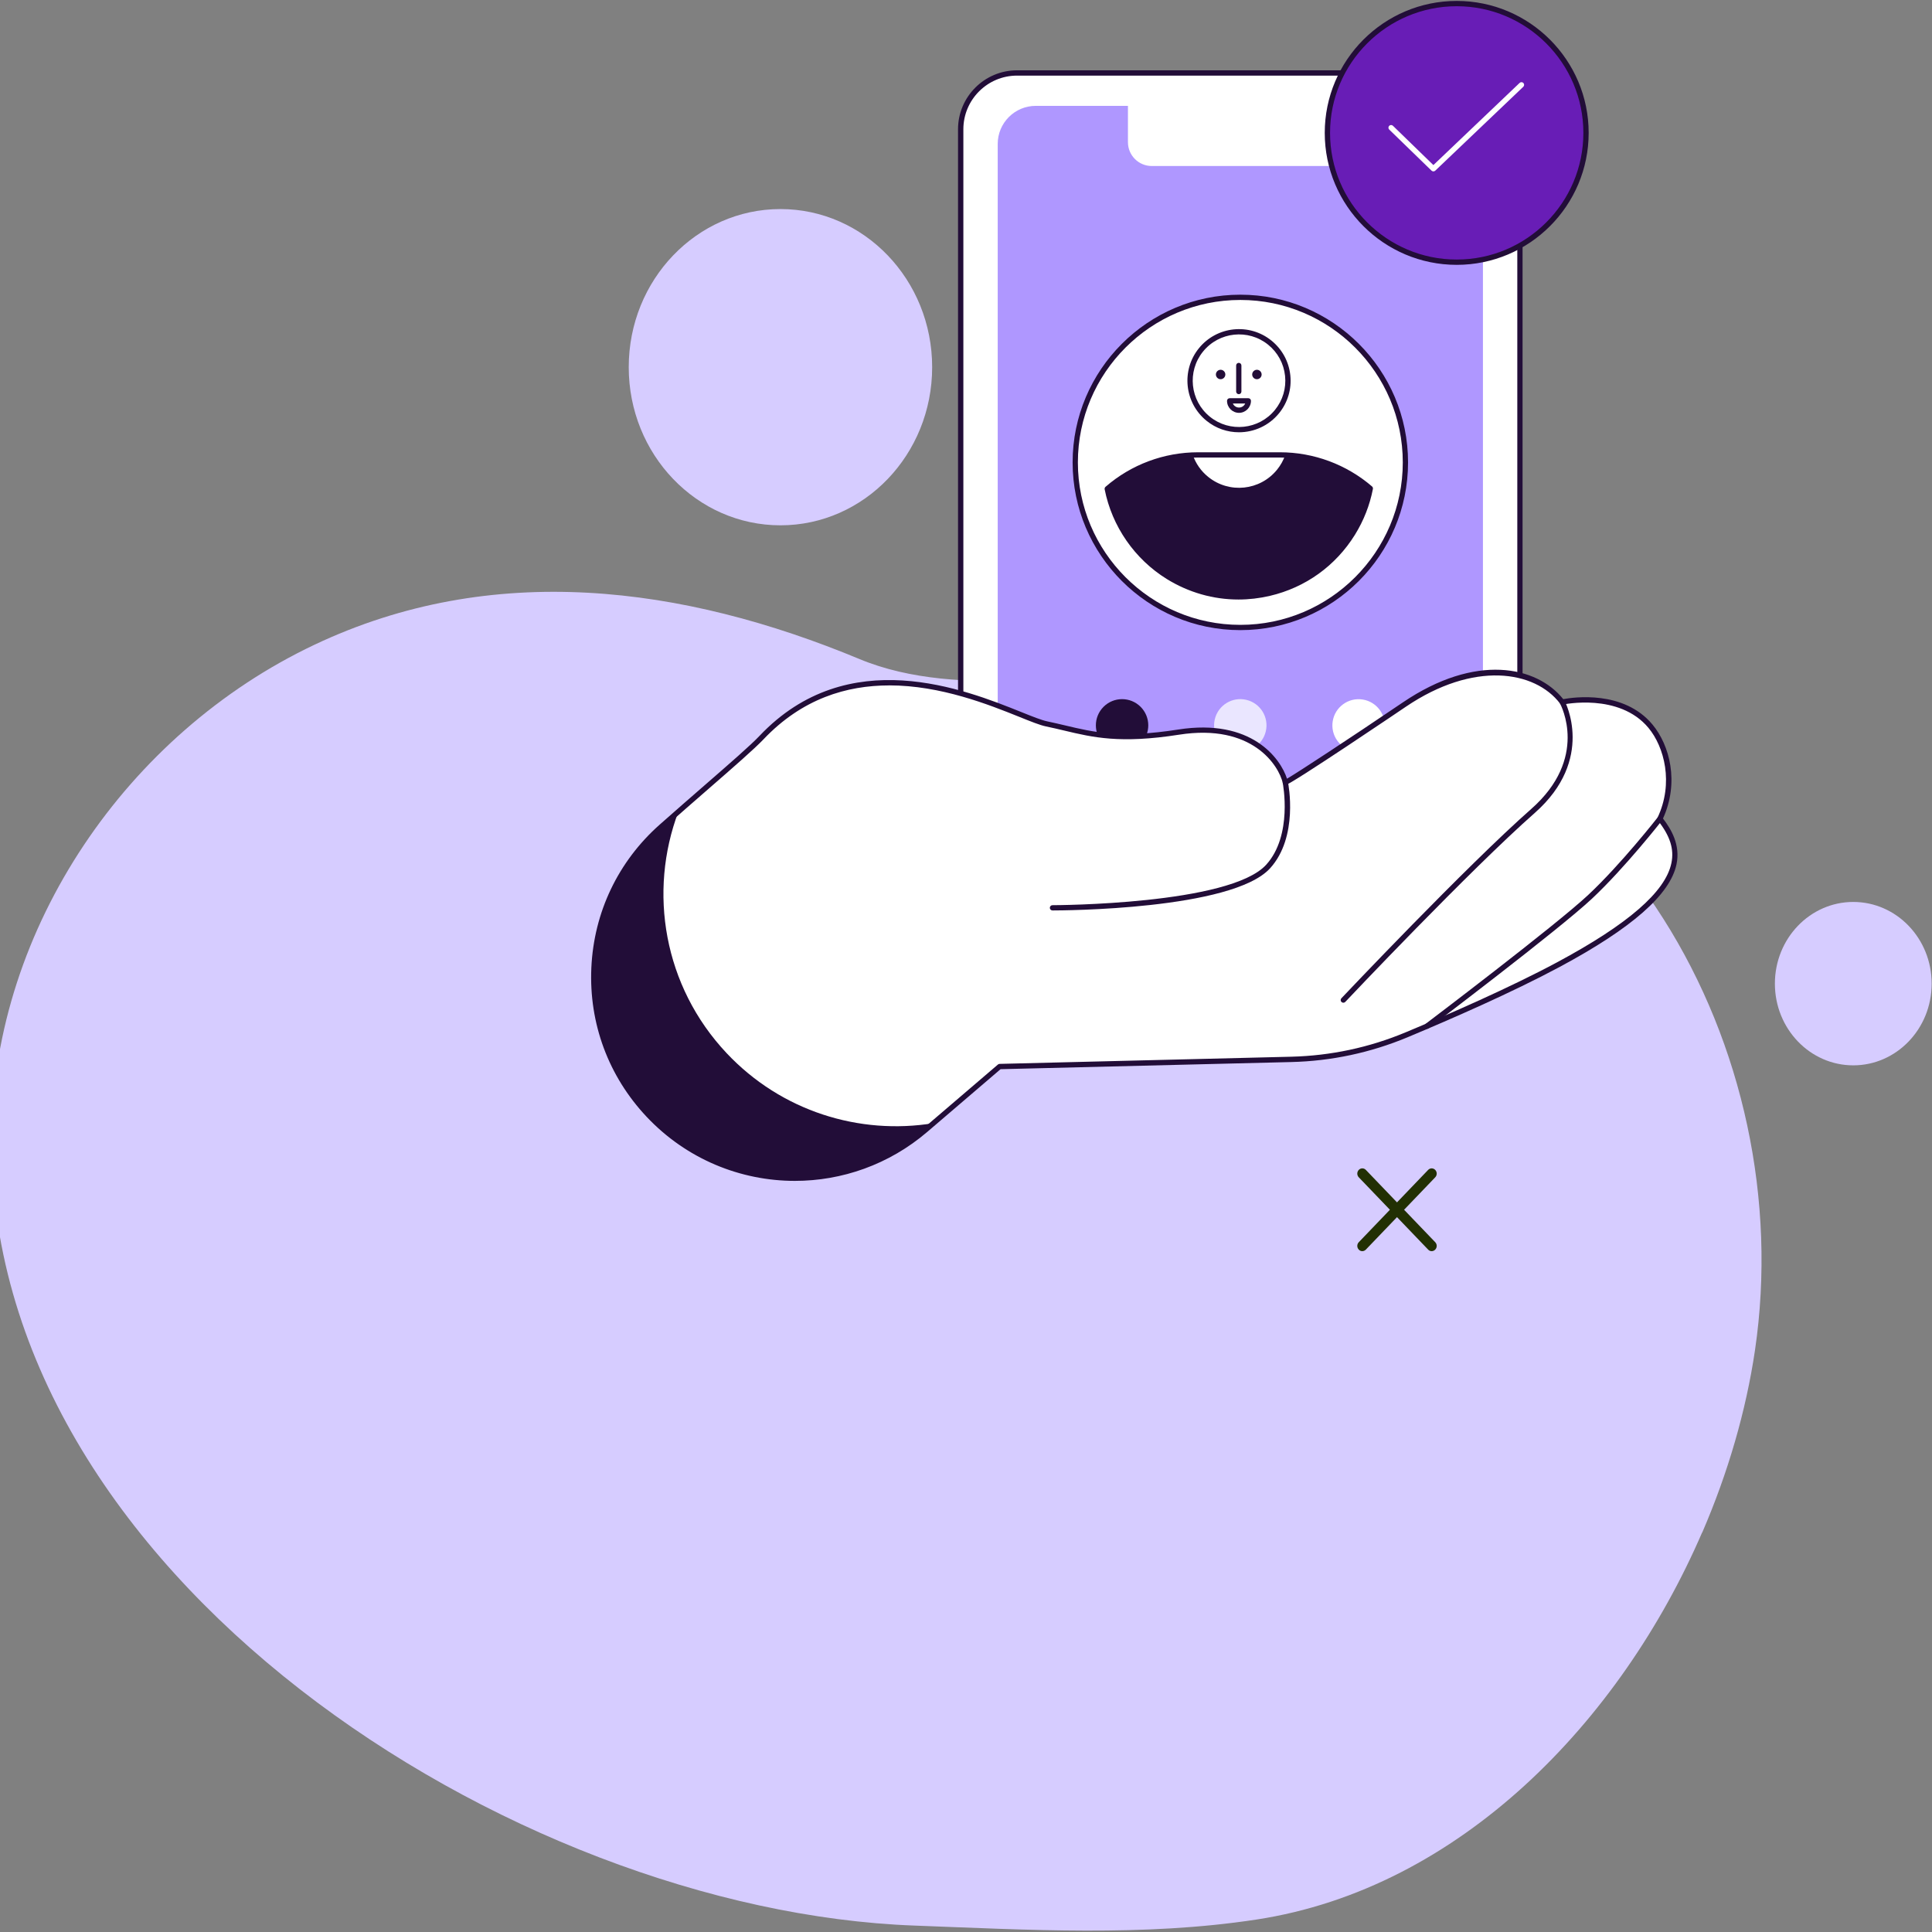
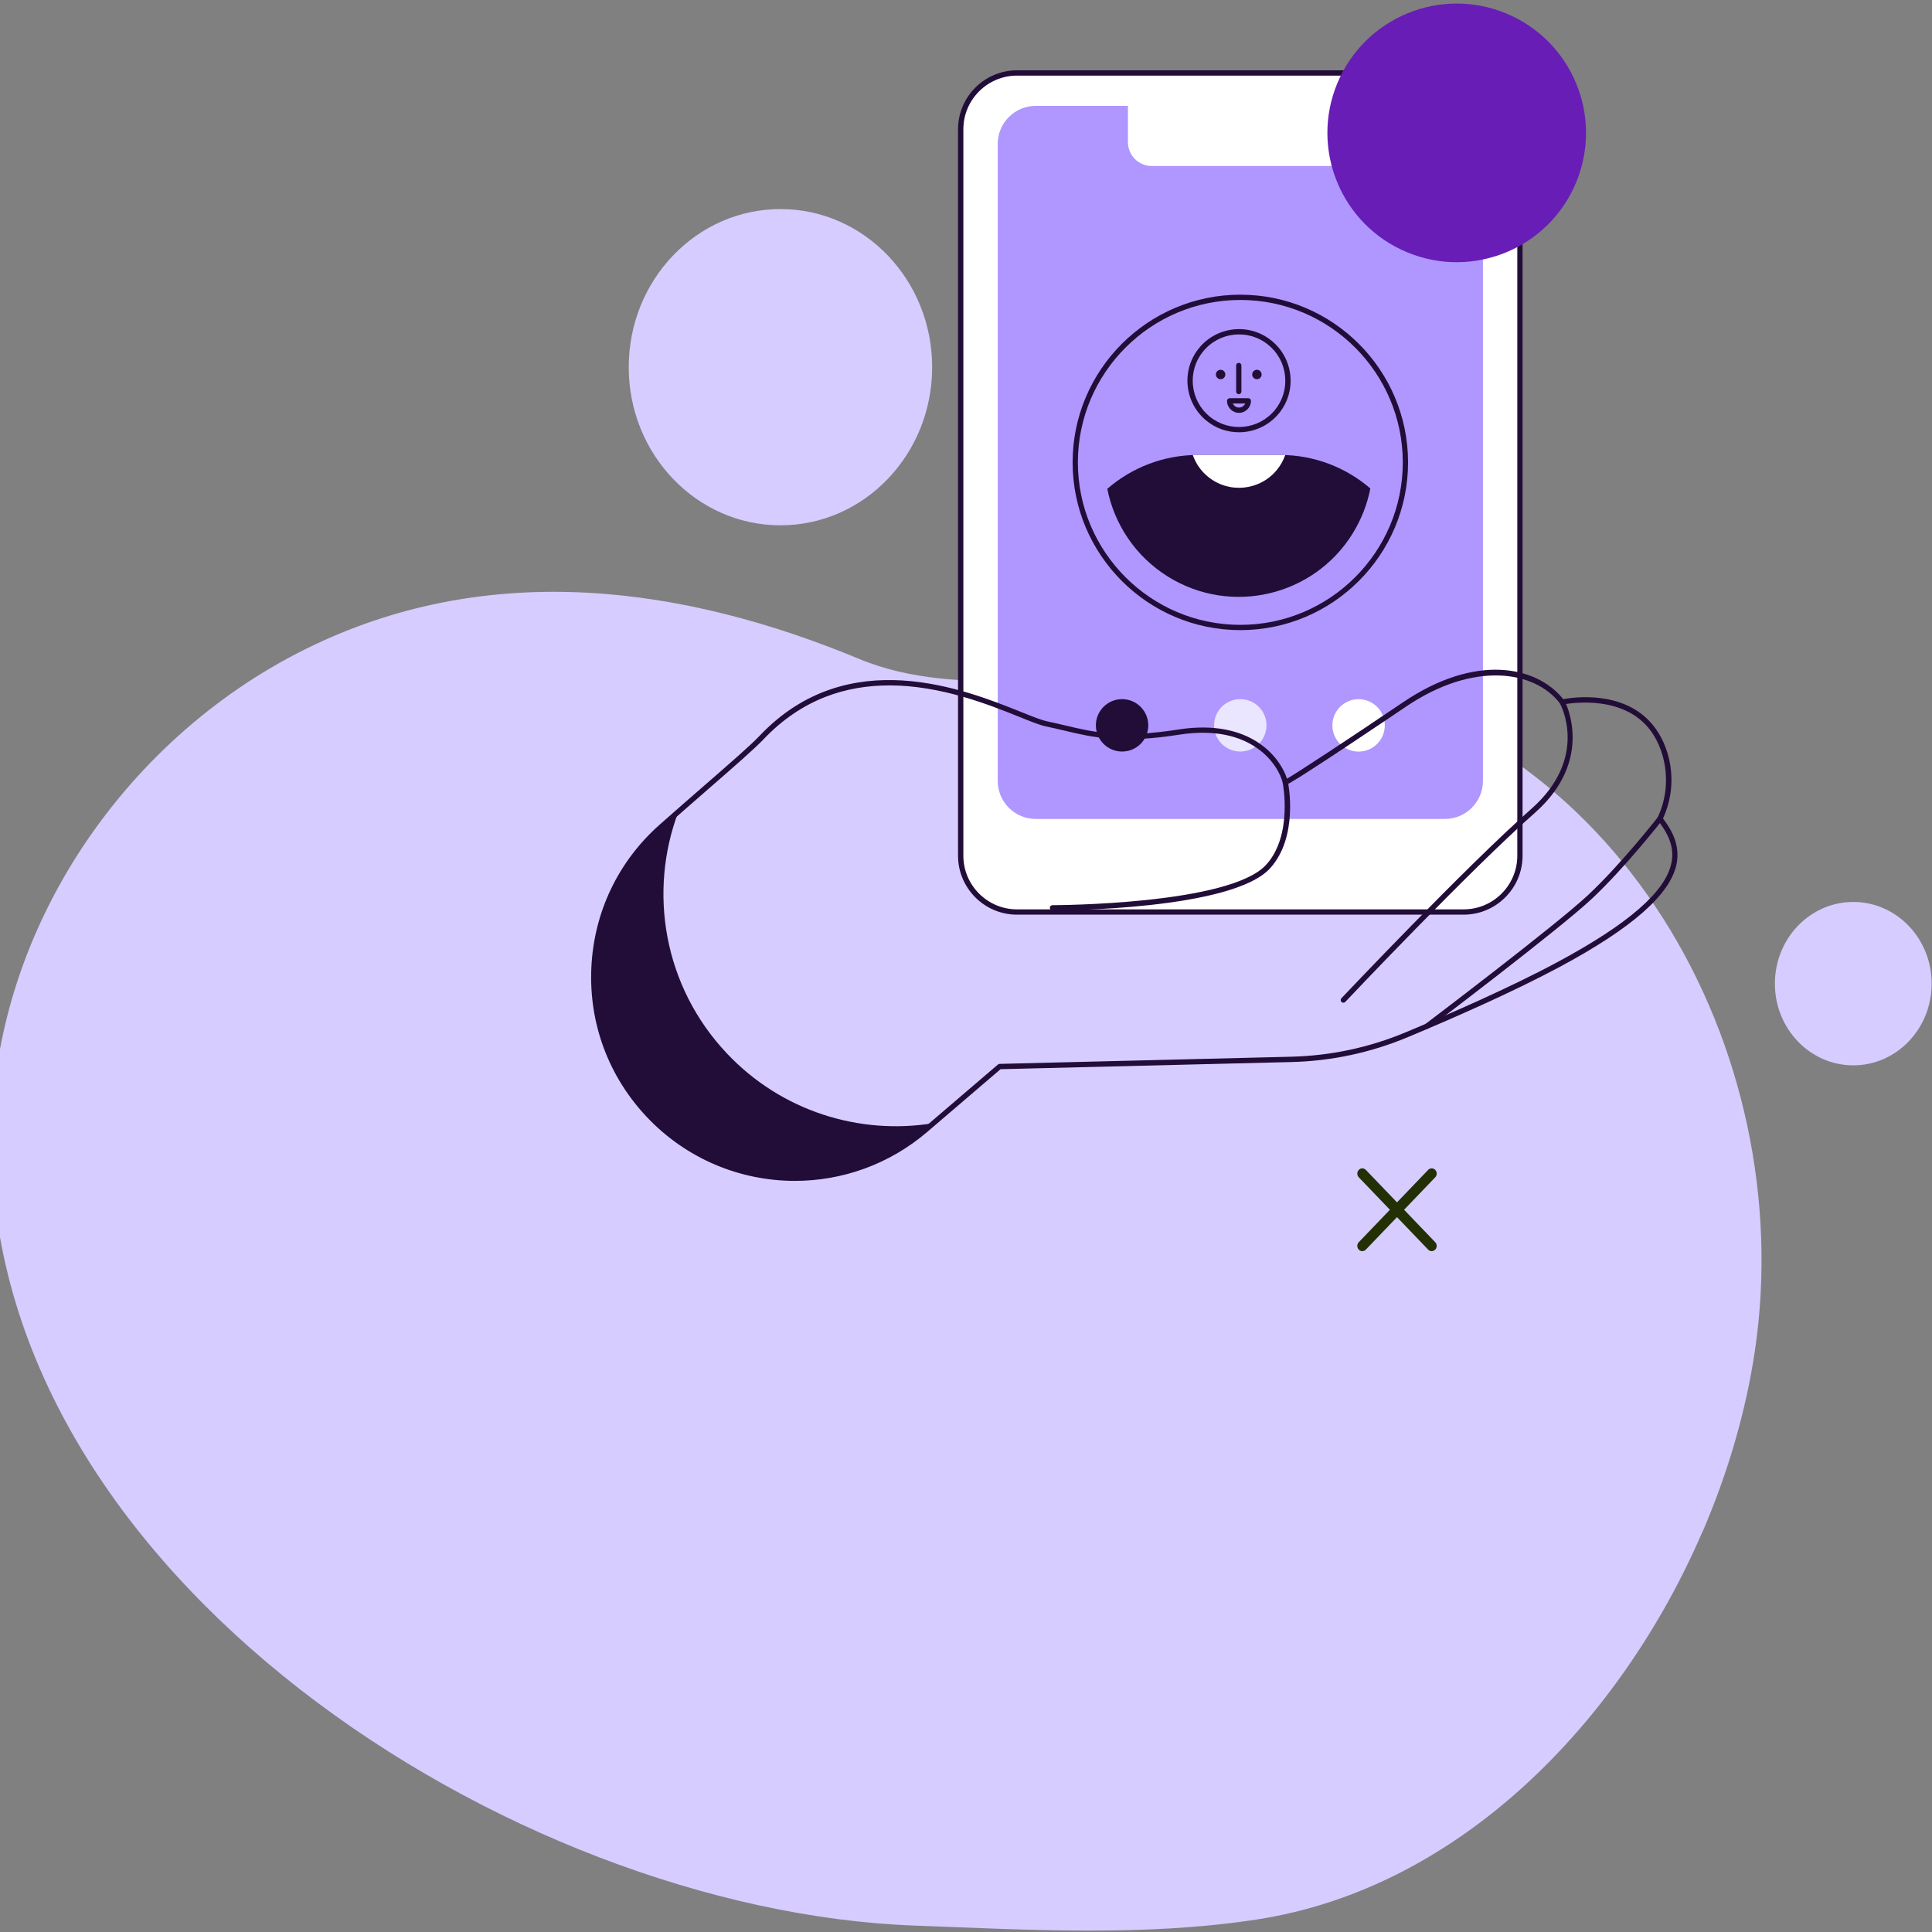
<svg xmlns="http://www.w3.org/2000/svg" width="536" height="536" viewBox="0 0 536 536" fill="none">
  <rect x="0" y="0" width="536" height="536" fill="#808080" stroke="none" />
  <g clip-path="url(#clip0_11394_5119)">
    <path d="M472.261 425.158C479.429 408.568 484.413 391.371 486.894 374.572C499.089 291.622 449.016 200.785 360.557 187.396C351.48 186.015 342.297 185.45 333.114 185.597C303.91 186.036 266.35 194.446 238.483 182.856C189.471 162.48 136.641 155.45 87.184 178.902C35.266 203.505 -1.509 257.292 -2.336 314.426C-4.096 436.685 142.092 530.095 253.647 534.217C285.226 535.388 317.229 537.334 348.596 532.543C405.031 523.924 449.568 477.564 472.218 425.179L472.261 425.158Z" fill="#D6CCFF" />
    <path d="M258.612 101.869C258.612 77.643 239.766 58 216.522 58C193.277 58 174.431 77.643 174.431 101.869C174.431 126.096 193.277 145.739 216.522 145.739C239.766 145.739 258.612 126.096 258.612 101.869Z" fill="#D6CCFF" />
    <path d="M535.906 272.896C535.906 260.379 526.168 250.23 514.159 250.23C502.149 250.23 492.412 260.379 492.412 272.896C492.412 285.413 502.149 295.562 514.159 295.562C526.168 295.562 535.906 285.413 535.906 272.896Z" fill="#D6CCFF" />
    <path d="M397.196 347.113C396.837 347.113 396.478 346.975 396.213 346.68L376.967 326.621C376.419 326.049 376.419 325.143 376.967 324.571C377.516 324 378.385 324 378.934 324.571L398.179 344.63C398.728 345.202 398.728 346.108 398.179 346.68C397.915 346.956 397.556 347.113 397.196 347.113Z" fill="#223003" />
    <path d="M377.95 347.113C377.591 347.113 377.232 346.975 376.967 346.68C376.419 346.108 376.419 345.202 376.967 344.63L396.213 324.571C396.762 324 397.631 324 398.179 324.571C398.728 325.143 398.728 326.049 398.179 326.621L378.934 346.68C378.669 346.956 378.31 347.113 377.95 347.113Z" fill="#223003" />
    <path d="M406.049 20.237H282.159C273.527 20.237 266.529 27.235 266.529 35.867V237.387C266.529 246.019 273.527 253.017 282.159 253.017H406.049C414.681 253.017 421.679 246.019 421.679 237.387V35.867C421.679 27.235 414.681 20.237 406.049 20.237Z" fill="white" />
    <path d="M406.049 253.757H282.149C273.129 253.757 265.789 246.417 265.789 237.397V35.867C265.789 26.847 273.129 19.507 282.149 19.507H406.049C415.069 19.507 422.409 26.847 422.409 35.867V237.397C422.409 246.417 415.069 253.757 406.049 253.757ZM282.159 20.977C273.949 20.977 267.269 27.657 267.269 35.867V237.397C267.269 245.607 273.949 252.287 282.159 252.287H406.059C414.269 252.287 420.949 245.607 420.949 237.397V35.867C420.949 27.657 414.269 20.977 406.059 20.977H282.159Z" fill="#220D38" />
    <path d="M411.418 216.637V39.937C411.418 34.099 406.686 29.367 400.848 29.367L287.368 29.367C281.531 29.367 276.798 34.099 276.798 39.937V216.637C276.798 222.474 281.531 227.207 287.368 227.207H400.848C406.686 227.207 411.418 222.474 411.418 216.637Z" fill="#AF97FF" />
    <path d="M375.279 27.667V39.447C375.279 43.097 372.319 46.057 368.669 46.057H319.539C315.889 46.057 312.929 43.097 312.929 39.447V27.667L375.279 27.667Z" fill="white" />
-     <path d="M344.109 174.087C369.403 174.087 389.909 153.581 389.909 128.287C389.909 102.992 369.403 82.487 344.109 82.487C318.814 82.487 298.309 102.992 298.309 128.287C298.309 153.581 318.814 174.087 344.109 174.087Z" fill="white" />
    <path d="M344.109 174.817C318.449 174.817 297.579 153.937 297.579 128.287C297.579 102.637 318.449 81.757 344.109 81.757C369.769 81.757 390.639 102.637 390.639 128.287C390.639 153.937 369.769 174.817 344.109 174.817ZM344.109 83.217C319.259 83.217 299.039 103.437 299.039 128.287C299.039 153.137 319.259 173.357 344.109 173.357C368.959 173.357 389.179 153.137 389.179 128.287C389.179 103.437 368.959 83.217 344.109 83.217Z" fill="#220D38" />
    <path d="M343.728 119.927C340.558 119.927 337.378 118.887 334.728 116.737C328.598 111.767 327.648 102.737 332.618 96.607C337.588 90.477 346.618 89.527 352.748 94.497C355.718 96.907 357.578 100.327 357.978 104.127C358.378 107.927 357.268 111.657 354.868 114.627C352.038 118.117 347.898 119.927 343.728 119.927ZM333.758 97.537C329.298 103.037 330.148 111.147 335.658 115.607C341.158 120.067 349.268 119.217 353.728 113.707C355.888 111.037 356.878 107.697 356.518 104.277C356.158 100.867 354.498 97.797 351.828 95.637C346.328 91.177 338.218 92.027 333.758 97.537Z" fill="#220D38" />
    <path d="M375.288 147.977C377.728 144.037 379.338 139.807 380.178 135.517C373.448 129.717 364.688 126.217 355.108 126.217H332.378C322.748 126.217 313.938 129.767 307.198 135.617C309.138 145.377 314.958 154.347 324.078 160.007C341.538 170.827 364.468 165.447 375.288 147.987V147.977Z" fill="#220D38" />
    <path d="M355.108 126.217H332.378C331.888 126.217 331.408 126.237 330.928 126.247C331.728 128.547 333.158 130.667 335.198 132.307C341.028 137.027 349.578 136.127 354.298 130.307C355.308 129.057 356.058 127.687 356.568 126.247C356.088 126.227 355.598 126.217 355.118 126.217H355.108Z" fill="white" />
    <path d="M343.678 109.357C343.268 109.357 342.948 109.027 342.948 108.627V101.397C342.948 100.987 343.278 100.667 343.678 100.667C344.078 100.667 344.408 100.997 344.408 101.397V108.627C344.408 109.037 344.078 109.357 343.678 109.357Z" fill="#220D38" />
    <path d="M339.949 103.897C339.949 104.617 339.359 105.207 338.639 105.207C337.919 105.207 337.329 104.617 337.329 103.897C337.329 103.177 337.919 102.587 338.639 102.587C339.359 102.587 339.949 103.177 339.949 103.897Z" fill="#220D38" />
    <path d="M350.018 103.897C350.018 104.617 349.428 105.207 348.708 105.207C347.988 105.207 347.398 104.617 347.398 103.897C347.398 103.177 347.988 102.587 348.708 102.587C349.428 102.587 350.018 103.177 350.018 103.897Z" fill="#220D38" />
-     <path d="M343.599 166.327C336.619 166.327 329.769 164.387 323.689 160.627C314.789 155.107 308.509 146.047 306.469 135.757C306.419 135.497 306.509 135.237 306.709 135.057C313.829 128.877 322.939 125.477 332.369 125.477H355.099C364.469 125.477 373.549 128.847 380.649 134.957C380.849 135.127 380.939 135.397 380.889 135.657C380.009 140.177 378.329 144.447 375.899 148.367C370.559 156.977 362.189 162.997 352.329 165.307C349.429 165.987 346.499 166.327 343.589 166.327H343.599ZM307.999 135.887C310.049 145.607 316.029 154.147 324.469 159.377C332.749 164.507 342.529 166.107 352.009 163.877C361.489 161.647 369.539 155.867 374.669 147.587C376.929 143.937 378.509 139.977 379.379 135.787C372.589 130.077 363.989 126.937 355.109 126.937H332.379C323.449 126.937 314.809 130.107 307.999 135.877V135.887Z" fill="#220D38" />
    <path d="M343.748 114.537C341.918 114.537 340.418 113.047 340.418 111.207C340.418 110.797 340.748 110.477 341.148 110.477H346.328C346.738 110.477 347.058 110.807 347.058 111.207C347.058 113.037 345.568 114.537 343.728 114.537H343.748ZM342.038 111.947C342.318 112.607 342.978 113.067 343.748 113.067C344.518 113.067 345.168 112.607 345.458 111.947H342.048H342.038Z" fill="#220D38" />
    <path d="M351.173 202.9C352.095 198.993 349.675 195.077 345.767 194.155C341.859 193.232 337.944 195.653 337.022 199.56C336.099 203.468 338.519 207.384 342.427 208.306C346.335 209.228 350.25 206.808 351.173 202.9Z" fill="#EAE6FF" />
    <path d="M316.44 206.375C319.279 203.536 319.279 198.933 316.44 196.094C313.601 193.254 308.998 193.254 306.159 196.094C303.32 198.933 303.32 203.536 306.159 206.375C308.998 209.214 313.601 209.214 316.44 206.375Z" fill="#220D38" />
    <path d="M384.092 202.415C384.735 198.451 382.044 194.717 378.08 194.074C374.117 193.43 370.383 196.122 369.74 200.085C369.096 204.048 371.788 207.783 375.751 208.426C379.714 209.069 383.448 206.378 384.092 202.415Z" fill="white" />
-     <path d="M457.898 201.477C449.368 191.207 433.408 194.767 433.408 194.767C426.168 185.267 409.068 182.297 389.618 195.467C373.688 206.257 357.188 217.087 356.598 217.087C355.648 212.927 348.758 199.697 326.988 203.107C307.548 206.147 300.828 203.007 290.348 200.827C281.028 198.887 240.458 173.877 211.288 204.617C207.408 208.707 195.838 218.377 183.508 229.327C159.978 250.207 158.348 286.407 179.918 309.317C200.338 331.007 234.198 332.827 256.828 313.457L277.338 295.907L358.238 293.917C369.248 293.647 380.108 291.337 390.268 287.087C402.448 281.997 419.328 274.617 432.348 267.627C469.018 247.957 467.958 236.577 460.528 227.177C465.178 217.347 462.558 207.077 457.908 201.477H457.898Z" fill="white" />
    <path d="M201.588 292.177C184.098 273.597 179.808 247.447 188.218 225.167C186.668 226.527 185.098 227.907 183.508 229.317C159.968 250.197 158.348 286.397 179.918 309.307C200.338 330.997 234.198 332.817 256.828 313.447L258.978 311.607C238.488 314.957 216.808 308.347 201.588 292.177Z" fill="#220D38" />
    <path d="M220.538 327.617C205.478 327.617 190.488 321.617 179.378 309.817C168.808 298.587 163.368 283.927 164.058 268.527C164.748 253.127 171.478 239.007 183.018 228.777C187.368 224.917 191.688 221.167 195.488 217.857C202.628 211.647 208.268 206.747 210.748 204.117C235.278 178.267 267.728 191.277 283.318 197.537C286.468 198.807 288.968 199.797 290.488 200.117C292.258 200.487 293.938 200.887 295.558 201.267C303.418 203.137 310.838 204.907 326.868 202.397C347.218 199.207 355.258 210.437 357.058 216.037C360.258 214.157 373.668 205.377 389.198 194.867C409.418 181.167 426.328 184.767 433.698 193.967C436.458 193.447 450.458 191.387 458.458 201.017C463.228 206.757 465.938 217.007 461.368 227.087C463.608 229.997 466.248 234.367 465.118 239.777C463.368 248.187 452.758 257.507 432.668 268.277C419.548 275.317 402.508 282.757 390.518 287.767C380.238 292.057 369.378 294.377 358.228 294.647L277.588 296.627L257.278 314.007C246.628 323.127 233.548 327.617 220.518 327.617H220.538ZM246.708 190.157C234.948 190.157 222.578 193.777 211.818 205.117C209.278 207.787 203.618 212.717 196.458 218.947C192.658 222.257 188.348 226.007 183.998 229.867C172.768 239.837 166.208 253.587 165.528 268.587C164.858 283.587 170.158 297.867 180.448 308.807C200.638 330.247 233.978 332.037 256.348 312.887L276.858 295.337C276.988 295.227 277.148 295.167 277.318 295.157L358.218 293.167C369.188 292.897 379.878 290.617 389.978 286.397C401.928 281.407 418.928 273.977 431.998 266.967C451.678 256.407 462.048 247.417 463.698 239.457C464.508 235.577 463.348 231.927 459.948 227.617C459.778 227.397 459.738 227.097 459.858 226.847C464.388 217.267 461.728 207.217 457.338 201.937C449.188 192.127 433.718 195.447 433.568 195.477C433.288 195.537 432.998 195.437 432.828 195.207C425.808 185.987 408.848 183.327 390.038 196.067C389.718 196.287 357.928 217.807 356.608 217.817C356.258 217.817 355.968 217.577 355.888 217.247C354.788 212.437 347.488 200.637 327.108 203.827C310.798 206.377 303.228 204.587 295.228 202.677C293.618 202.297 291.958 201.897 290.198 201.537C288.538 201.197 285.998 200.177 282.778 198.877C274.388 195.507 261.008 190.147 246.708 190.147V190.157Z" fill="#220D38" />
    <path d="M291.988 252.587C291.578 252.587 291.258 252.257 291.258 251.857C291.258 251.457 291.588 251.127 291.988 251.127C292.028 251.127 292.078 251.127 292.118 251.127C292.678 251.127 341.178 251.007 351.278 239.907C358.708 231.747 355.908 217.387 355.878 217.247C355.798 216.847 356.058 216.467 356.448 216.377C356.838 216.297 357.228 216.557 357.318 216.947C357.448 217.567 360.298 232.167 352.368 240.887C341.848 252.447 294.358 252.587 292.198 252.587C292.168 252.587 292.078 252.587 291.988 252.587Z" fill="#220D38" />
    <path d="M372.679 278.187C372.499 278.187 372.319 278.117 372.179 277.987C371.879 277.707 371.869 277.247 372.149 276.947C372.489 276.587 406.779 240.327 424.799 224.447C440.819 210.337 433.099 195.737 432.769 195.117C432.579 194.757 432.709 194.317 433.059 194.117C433.409 193.917 433.859 194.047 434.059 194.407C434.149 194.567 442.699 210.637 425.779 225.547C407.809 241.377 373.569 277.587 373.229 277.957C373.089 278.107 372.889 278.187 372.699 278.187H372.679Z" fill="#220D38" />
    <path d="M395.858 285.447C395.638 285.447 395.418 285.347 395.268 285.157C395.028 284.837 395.088 284.377 395.408 284.127C395.768 283.857 431.518 256.807 440.638 248.267C449.748 239.737 459.838 226.847 459.938 226.717C460.188 226.397 460.648 226.337 460.968 226.587C461.288 226.837 461.348 227.297 461.098 227.617C460.998 227.747 450.838 240.727 441.648 249.337C432.468 257.937 396.658 285.027 396.298 285.297C396.168 285.397 396.008 285.447 395.858 285.447Z" fill="#220D38" />
    <path d="M437.279 50.593C444.86 32.291 436.169 11.308 417.866 3.727C399.564 -3.854 378.581 4.837 371 23.14C363.419 41.442 372.11 62.425 390.413 70.006C408.715 77.587 429.698 68.896 437.279 50.593Z" fill="#681DB6" />
-     <path d="M404.138 73.477C383.948 73.477 367.528 57.057 367.528 36.867C367.528 16.677 383.948 0.257 404.138 0.257C424.328 0.257 440.748 16.677 440.748 36.867C440.748 57.057 424.328 73.477 404.138 73.477ZM404.138 1.727C384.758 1.727 368.998 17.487 368.998 36.867C368.998 56.247 384.758 72.007 404.138 72.007C423.518 72.007 439.278 56.247 439.278 36.867C439.278 17.487 423.508 1.727 404.138 1.727Z" fill="#220D38" />
-     <path d="M397.658 47.547C397.478 47.547 397.288 47.477 397.148 47.337L385.418 35.947C385.128 35.667 385.118 35.197 385.408 34.907C385.688 34.617 386.158 34.607 386.448 34.897L397.668 45.797L421.598 22.997C421.898 22.717 422.358 22.727 422.638 23.027C422.918 23.317 422.908 23.787 422.618 24.067L398.178 47.357C398.038 47.487 397.858 47.557 397.668 47.557L397.658 47.547Z" fill="white" />
  </g>
  <defs>
    <clipPath id="clip0_11394_5119">
      <rect width="536" height="536" fill="white" />
    </clipPath>
  </defs>
</svg>